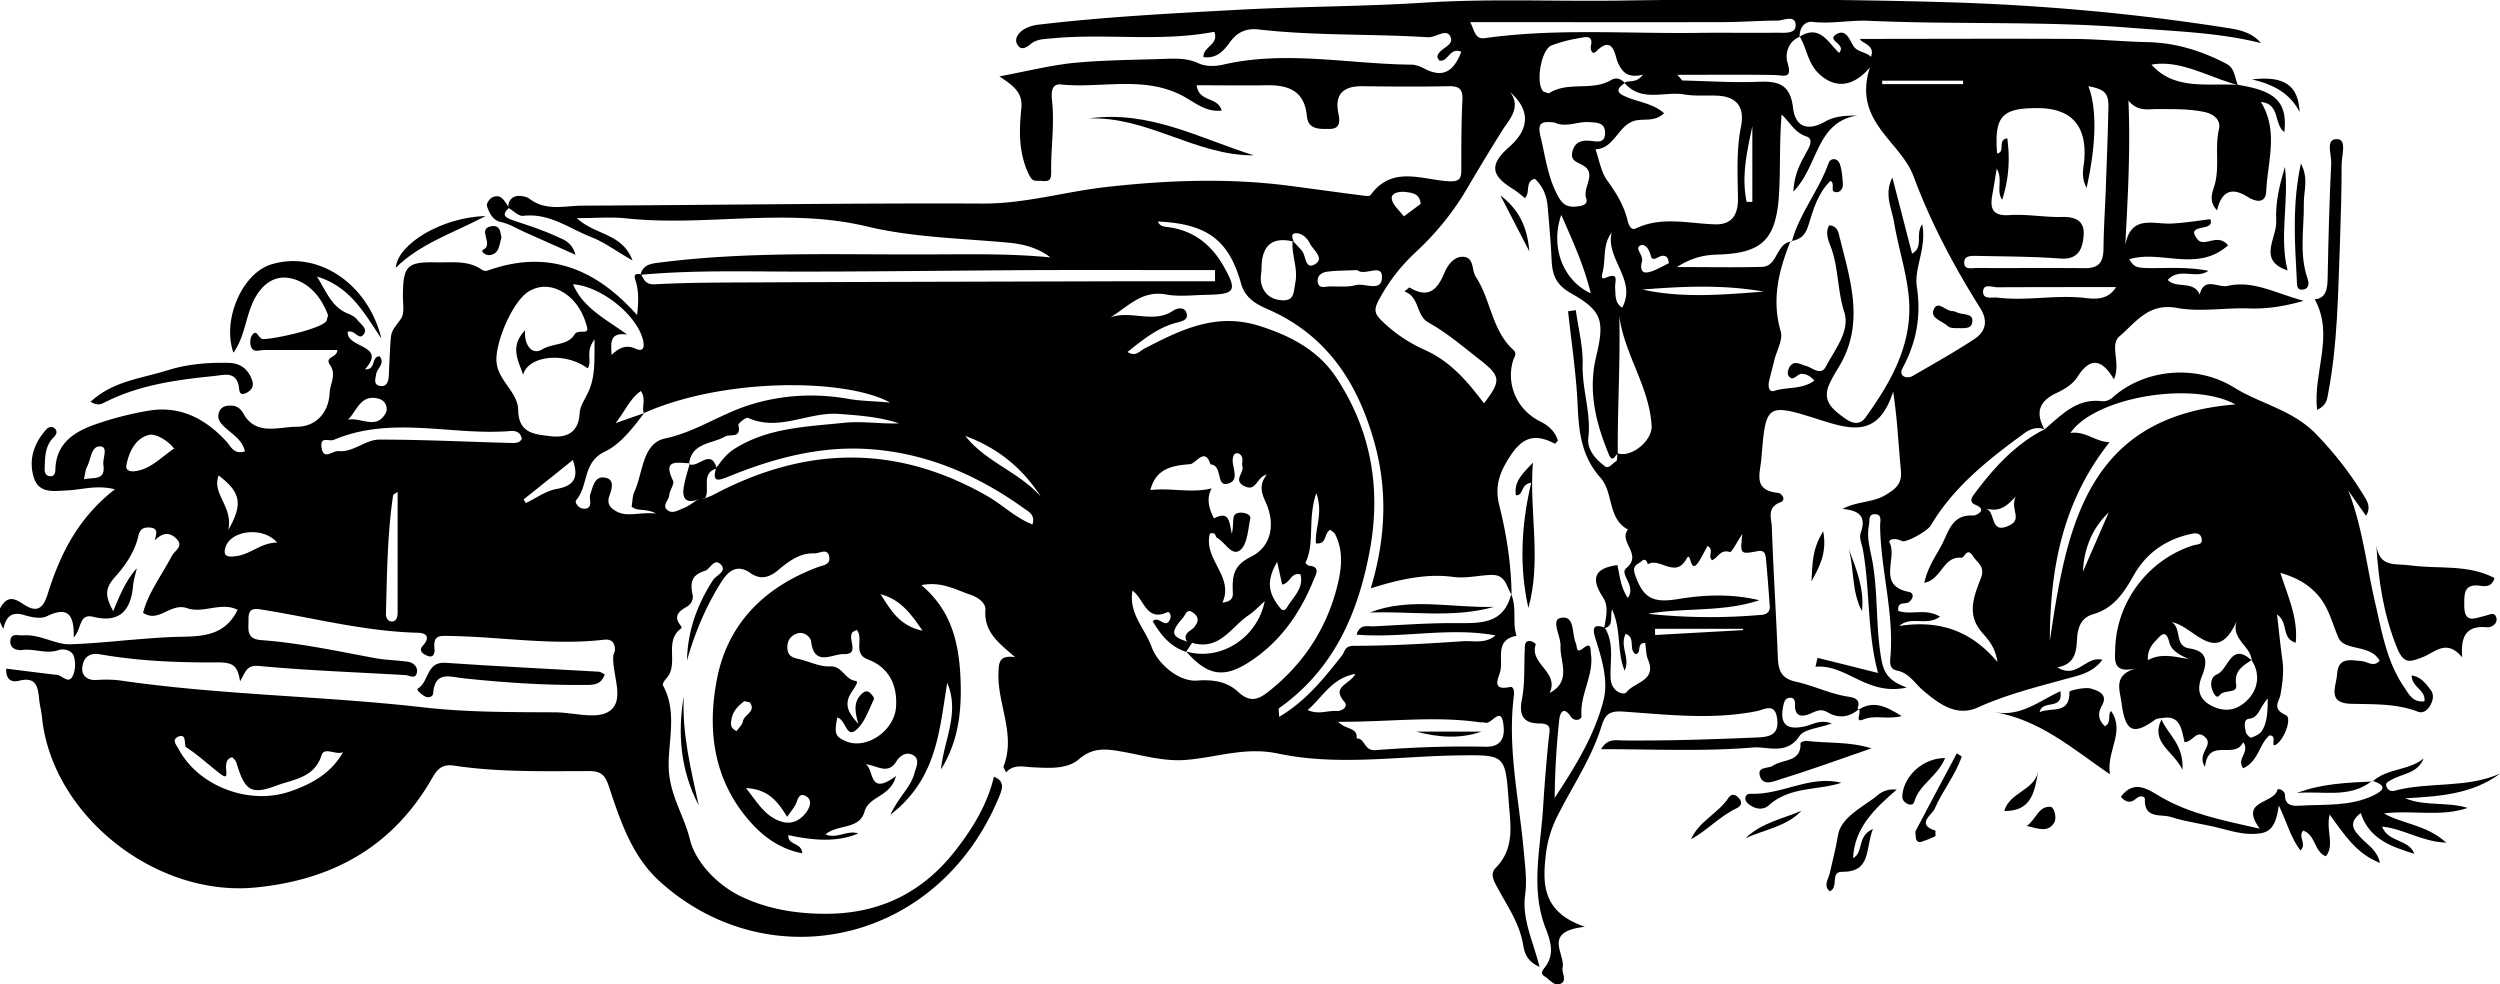
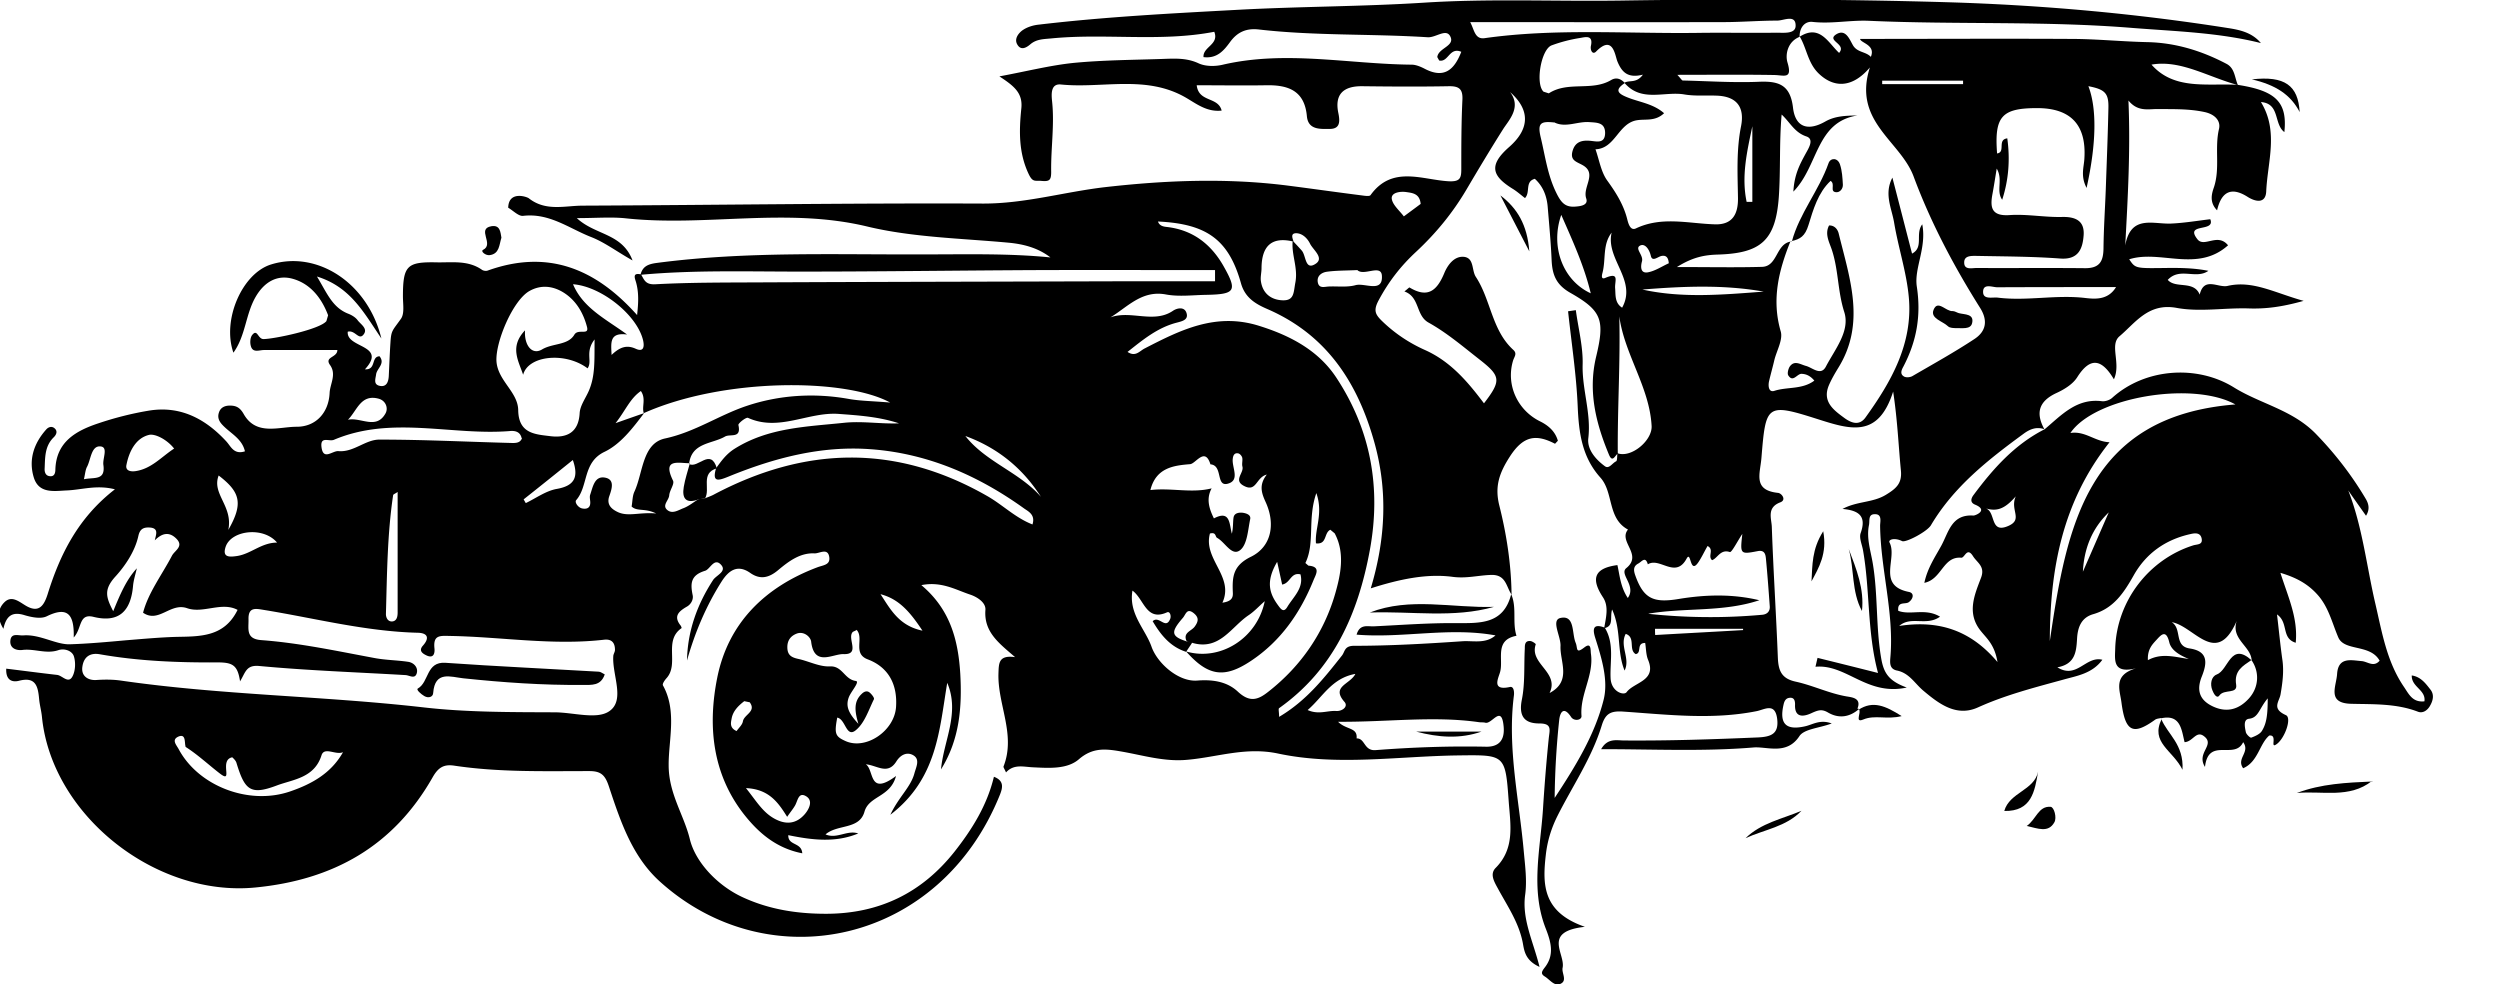
<svg xmlns="http://www.w3.org/2000/svg" id="Warstwa_1" data-name="Warstwa 1" viewBox="0 0 132.28 52.09">
  <defs />
  <path class="cls-1-logo" d="M98.36 37.52c-.5.43-1.06.51-1.62.19-.32-.19-.5-.15-.84 0-.29.14-.96.41-.92-.44 0-.16-.03-.35-.24-.35-.22 0-.32.13-.37.37-.23 1.01.13 1.37 1.14 1.14.41-.09.79-.38 1.41-.15-.67.25-1.46.29-1.71.67-.67 1.02-1.71.54-2.43.6-2.64.22-5.31.09-8.06.09.34-.6.82-.46 1.21-.46 2.36.02 4.71-.06 7.06-.16.73-.03 1.15-.19 1.04-1.01-.12-.85-.67-.46-1.09-.38-2.36.47-4.72.18-7.08.02-.65-.04-.92.12-1.11.74-.53 1.73-1.56 3.22-2.36 4.82-.32.65-.52 1.31-.6 2.04-.18 1.57-.16 3.02 2.07 3.79-2.28.25-1.02 1.43-1.18 2.17-.06.28.27.68-.12.85-.32.14-.56-.23-.82-.39-.23-.14-.17-.26-.01-.47.53-.67.34-1.35.05-2.09-.8-2.06-.28-4.17-.14-6.27.08-1.27.18-2.54.31-3.8.05-.44.17-.76-.5-.76-.77 0-1.1-.36-.93-1.24.18-.88.11-1.81.16-2.72 0-.19 0-.43.3-.4.1.01.28.14.28.17-.36 1.04 1.27 1.47.73 2.58 1.19-.63.54-1.66.58-2.49.02-.51-.51-1.36-.01-1.48.78-.18.6.81.81 1.31.12.28-.02.62.47.24.37-.28.31.15.34.35.16 1.14-.59 2.14-.5 3.28.02.23-.39.3-.55.06-.4-.61-.59-.23-.63.16a43.19 43.19 0 0 0-.24 4.12c1.08-1.64 2.12-3.32 2.59-5.19.26-1.02-.1-2.2-.44-3.27-.15-.47-.13-.79.5-.55.52.84.27 1.78.31 2.67.03.73.71.94.85.74.4-.53 1.59-.59 1.14-1.69-.12-.28-.11-.61-.16-.91-.49 0-.16.53-.5.59-.4-.23.01-.89-.53-1.07-.34.64.26 1.3-.06 1.94-.42-1.01-.16-2.14-.66-3.23-.13.42.11.88-.42.99.09-.55.26-1.14-.06-1.63-.62-.94-.53-1.54.76-1.71.12.52.16 1.16.55 1.74.47-.65-.47-1.26-.08-1.58.89-.72-.44-1.4.09-2.04-1.1-.59-.75-1.96-1.46-2.75-.97-1.08-1.14-2.36-1.2-3.75-.07-1.69-.33-3.37-.51-5.05l.41-.06c.13.97.39 1.94.36 2.9-.03 1.31.46 2.56.3 3.88-.07.59.39 1.12.88 1.48.22.16.39-.17.59-.26.07-.04.05-.28.07-.43.73.27 1.85-.67 1.81-1.44-.11-2.06-1.43-3.77-1.71-5.8.06 2.43-.1 4.84-.08 7.26-.15.1-.28.51-.47.05-.69-1.66-1.11-3.34-.68-5.16.47-1.95.32-2.44-1.35-3.39-.76-.43-.96-.95-1-1.71-.04-.95-.13-1.91-.21-2.86-.05-.57-.25-1.08-.68-1.47-.54.15-.22.71-.52 1.02-.21-.16-.42-.35-.65-.49-1.06-.66-1.32-1.22-.19-2.21 1.15-1.01 1.07-2.01.05-2.91.61.8-.05 1.47-.36 1.95-.67 1.06-1.33 2.16-1.96 3.23-.74 1.25-1.63 2.32-2.65 3.27-.83.77-1.46 1.59-1.99 2.58-.28.53-.17.74.19 1.09.67.65 1.44 1.16 2.27 1.53 1.36.61 2.26 1.68 3.12 2.82.93-1.21.89-1.44-.25-2.33-.87-.68-1.71-1.4-2.68-1.94-.69-.38-.45-1.35-1.28-1.65.17-.13.25-.22.27-.21.96.58 1.45.18 1.84-.76.16-.39.51-.92 1.05-.86.54.07.39.71.62 1.06.8 1.22.84 2.82 1.98 3.86.23.21.04.37-.02.6-.37 1.28.26 2.61 1.45 3.19.44.22.79.53.93 1.02l-.15.16c-1-.52-1.67-.43-2.38.66-.57.88-.82 1.59-.57 2.6.39 1.55.63 3.13.65 4.72-.29-.42-.29-1.07-1.09-1.04-.67.02-1.3.2-2.04.1-1.37-.18-2.82.13-4.32.61.8-2.67.9-5.21.18-7.76-.88-3.13-2.51-5.64-5.61-7-.63-.27-1.22-.59-1.44-1.39-.65-2.31-1.82-3.14-4.39-3.26.08.23.28.27.48.29 1.37.16 2.33.91 2.99 2.07.74 1.31.63 1.49-.9 1.52-.72.01-1.46.11-2.15-.02-1.45-.27-2.22.93-3.34 1.43 1.16-.83 2.57.22 3.72-.57.21-.14.6-.23.71.12.12.37-.25.44-.51.51-1.02.26-1.8.91-2.61 1.55.42.28.63-.04.9-.18 1.9-.98 3.77-1.92 6.06-1.2 1.67.52 3.14 1.31 4.08 2.73 1.83 2.77 2.39 5.84 1.78 9.14-.62 3.36-1.91 6.31-4.8 8.36-.05.04 0 .2 0 .46 1.44-.85 2.38-2.05 3.33-3.25.16-.21.12-.51.64-.51 1.91 0 3.81-.11 5.72-.24.58-.04 1.23.15 1.76-.31-2.44-.45-4.89.16-7.35-.04.17-.59.6-.42.92-.44 1.44-.07 2.87-.18 4.31-.17 1.28 0 2.54.09 2.95-1.53.31.71.05 1.48.28 2.2-1.17.22-.69 1.22-.86 1.89-.08.33-.5 1.04.51.82.22-.05.24.29.21.48-.35 2.79.29 5.51.53 8.26.07.75.17 1.52.07 2.25-.18 1.3.42 2.45.76 3.82-.71-.32-.8-.79-.87-1.18-.19-1.12-.82-2.02-1.34-2.98-.21-.38-.43-.77-.1-1.09 1.01-1.03.77-2.27.68-3.49-.18-2.51-.19-2.48-2.66-2.45-3.19.04-6.41.57-9.55-.1-1.7-.36-3.2.19-4.78.33-1.23.12-2.36-.24-3.53-.44-.8-.14-1.49-.22-2.22.41-.62.54-1.58.47-2.42.43-.51-.02-1.02-.19-1.44.27-.08-.19-.15-.27-.13-.32.66-1.68-.32-3.27-.27-4.91.02-.55 0-.99.88-.87-.84-.73-1.66-1.32-1.57-2.5.03-.38-.42-.68-.81-.81-.78-.26-1.52-.71-2.58-.5 1.53 1.28 1.95 2.91 2.06 4.69.1 1.78-.04 3.49-1.02 5.06.14-1.52 1.01-2.98.33-4.58-.42 2.48-.52 5.07-3.01 6.98.44-.94 1.07-1.45 1.27-2.18.09-.34.32-.75-.06-.97-.31-.18-.66-.05-.9.34-.46.72-1.02.19-1.61.14.46.3.13 1.71 1.6.62-.3 1.13-1.43 1.04-1.67 1.89-.27.96-1.43.65-2.06 1.2.6.26 1.15-.25 1.73-.05-1.2.5-2.43.35-3.7.09-.02.57.7.36.74.96-1.39-.27-2.34-1.1-3.13-2.12-1.65-2.15-1.87-4.68-1.37-7.17.58-2.9 2.53-4.8 5.29-5.84.31-.12.69-.12.64-.53-.07-.53-.52-.2-.78-.21-.77-.04-1.38.43-1.92.88-.52.44-.98.51-1.49.15-.69-.48-1.15-.09-1.49.43-.83 1.3-1.43 2.72-1.85 4.21.03-1.55.53-2.95 1.38-4.26.17-.26.77-.46.4-.83-.35-.35-.56.26-.82.34-.76.23-.79.66-.66 1.29.05.23-.09.49-.31.61-.43.25-.73.51-.31 1.02l.04.11c-.98.67-.12 1.89-.8 2.65-.1.11-.24.31-.19.39.75 1.35.29 2.89.3 4.22 0 1.51.81 2.63 1.12 3.91.29 1.21 1.46 2.47 2.83 3.09 1.38.63 2.83.86 4.37.86 2.83 0 5.08-1.11 6.8-3.28.93-1.18 1.73-2.46 2.09-3.97.55.21.46.58.33.92-3.17 7.94-12.23 9.85-18.01 4.62-1.46-1.32-2.08-3.18-2.68-4.99-.2-.62-.41-.85-1.04-.85-2.39 0-4.79.07-7.17-.29-.55-.08-.84.11-1.13.62-2.07 3.64-5.25 5.43-9.39 5.83-5.29.51-10.76-3.84-11.28-9.02-.03-.32-.12-.63-.15-.95-.06-.66-.17-1.2-1.06-.97-.39.1-.71-.05-.68-.64.91.11 1.8.23 2.69.33.28.03.6.5.82.07.15-.29.17-.73.07-1.05-.09-.29-.49-.44-.82-.33-.64.22-1.27-.09-1.9-.01-.33.04-.69-.09-.64-.51.05-.41.43-.24.68-.26.88-.07 1.72.49 2.46.47.96-.03 1.96-.12 2.95-.21.87-.07 1.74-.15 2.61-.18 1.29-.03 2.6.04 3.32-1.43-.84-.45-1.82.21-2.67-.09-.89-.31-1.5.81-2.33.24.27-1.05.99-1.99 1.53-3.02.15-.28.64-.49.23-.9-.4-.4-.78-.27-1.14.09.06-.3.24-.66-.3-.68-.3-.01-.49.08-.57.45-.18.82-.71 1.59-1.2 2.13-.65.71-.51 1.11-.13 1.85.37-.9.69-1.66 1.25-2.27-.07.31-.17.61-.2.92-.11 1.3-.71 1.99-2.09 1.65-.8-.2-.6.61-1.05 1.09.04-1.31-.39-1.63-1.43-1.12-.31.15-.8.05-1.17-.06-.64-.2-.97.02-1.12.72-.33-.54-.33-1.03.06-1.41.37-.36.75-.04 1.08.16.72.45 1 .05 1.2-.58.66-2.12 1.62-4.05 3.56-5.55-.97-.25-1.76.03-2.56.06-.66.03-1.46.18-1.73-.68-.29-.94 0-1.81.65-2.54.11-.13.28-.19.42-.09.22.16.12.37-.03.51-.48.48-.44 1.09-.47 1.68 0 .18.07.33.24.36.26.05.33-.13.33-.36.05-1.46 1.1-2.04 2.27-2.43.86-.29 1.76-.52 2.66-.67 1.67-.28 3 .42 4.11 1.62.25.27.4.72.99.53-.14-.61-.65-.89-1.04-1.25-.25-.23-.46-.46-.33-.82.09-.26.32-.35.57-.35.32 0 .53.09.73.44.66 1.17 1.85.68 2.81.68 1.02 0 1.69-.75 1.74-1.78.02-.49.38-.99.02-1.49-.31-.44.39-.38.39-.79h-3.88c-.26 0-.6.17-.7-.22-.05-.18-.03-.44.07-.57.28-.36.3.21.6.21.55 0 2.98-.51 3.33-.95l.09-.31c-.34-.9-.92-1.65-1.84-1.92-.84-.25-1.53.15-1.99.94-.54.93-.53 2.06-1.18 2.96-.61-1.73.46-4.2 2-4.67 2.43-.75 5.11.97 5.83 3.92-.94-1.39-1.64-2.73-3.41-3.28.53.87.81 1.64 1.66 1.97.18.07.38.19.49.34.17.23.59.46.29.79-.24.26-.43-.28-.81-.18-.09.88 2.11.68.91 1.99.61.04.31-.67.77-.69.32.39-.14.64-.18.96-.03.23-.15.52.17.6.37.09.48-.19.5-.5.03-.6.05-1.19.09-1.79.04-.65.1-.61.56-1.26.19-.28.1-.77.1-1.17 0-1.63.21-1.84 1.76-1.81.83.02 1.68-.13 2.43.4.08.05.22.07.31.03 3.14-1.12 5.67-.13 7.89 2.36.07-.64.1-1.19-.06-1.75-.06-.2-.2-.51.27-.4.17.29.23.55.76.52 1.86-.1 3.73-.09 5.6-.1 6.57-.03 13.15-.04 19.72-.06h4.29v-.59c-3.12 0-6.25-.01-9.37 0-4.19.02-8.38.08-12.57.08-2.82 0-5.64-.09-8.46.17.11-.46.42-.57.87-.63 4.72-.62 9.45-.43 14.19-.45 2.21 0 4.42-.06 6.63.16-.67-.52-1.46-.71-2.22-.78-2.49-.23-5.07-.28-7.45-.85-4.3-1.04-8.56.02-12.81-.44-.77-.08-1.56-.01-2.58-.01.99.92 2.39.78 2.95 2.24-.87-.49-1.49-.97-2.22-1.25-1.16-.46-2.19-1.27-3.57-1.11-.24.03-.53-.28-.79-.43v.03c0-.94.97-.62 1.09-.53.9.71 1.91.39 2.86.39 7.05-.03 14.1-.14 21.15-.11 2.23.01 4.33-.62 6.49-.87 3.17-.36 6.39-.49 9.59-.09 1.33.17 2.66.36 4 .53.15.02.4.06.45-.02 1.14-1.58 2.72-.81 4.13-.73.6.03.67-.16.67-.64 0-1.23 0-2.46.06-3.69.02-.53-.16-.7-.68-.7-1.55.03-3.11.02-4.66 0-.98 0-1.42.45-1.23 1.4.1.47.1.86-.45.86-.48 0-1.14.07-1.21-.67-.12-1.35-.98-1.66-2.14-1.64-1.22.02-2.44 0-3.69 0 .11.92 1.13.59 1.32 1.34-.79.09-1.36-.38-1.92-.7-2.1-1.2-4.39-.46-6.58-.68-.56-.06-.51.53-.47.91.13 1.24-.07 2.47-.05 3.71 0 .45-.09.52-.53.48-.31-.03-.44.09-.65-.34-.55-1.14-.52-2.32-.4-3.49.09-.83-.4-1.2-1.16-1.7 1.45-.27 2.67-.58 3.9-.71 1.54-.15 3.1-.16 4.65-.21.67-.02 1.33-.08 1.99.23.37.17.88.17 1.29.07 3.33-.77 6.65-.03 9.98 0 .22 0 .46.1.66.2 1.04.56 1.59.1 1.97-.88-.63-.27-.68.57-1.17.46l-.1-.18c.05-.49.97-.58.68-1.11-.22-.41-.75.08-1.18.06-2.97-.19-5.96-.07-8.93-.41-.67-.08-1.15.13-1.54.67-.33.45-.69.88-1.4.79-.04-.55.84-.66.57-1.34-2.84.55-5.73.07-8.61.35-.4.04-.79.03-1.12.31-.22.19-.51.35-.7 0-.16-.29.07-.58.27-.73.25-.18.58-.28.89-.31C58.47.89 61.97.71 65.47.52c3.3-.18 6.6-.17 9.9-.38 3.45-.22 6.92-.06 10.38-.11 5.79-.09 11.57-.08 17.35.09 4.95.15 9.87.59 14.76 1.36.66.1 1.3.24 1.77.8-2.23-.56-4.52-.62-6.78-.8-4.65-.38-9.32-.17-13.98-.38-.98-.04-1.96.17-2.96.06-.42-.05-.7.31-.69.79-.63.25-.77.93-.64 1.36.27.9-.18.67-.69.66-1.67-.03-3.34-.01-5.14-.01.19.2.24.3.29.3 1.32.03 2.63.12 3.95.07 1.05-.05 1.73.09 1.88 1.36.12 1.04.78 1.27 1.71.74.51-.29 1.06-.31 1.7-.32-2.21.35-2.05 2.66-3.39 4.03.05-.9.34-1.44.64-1.99.15-.28.49-.78.05-.93-.63-.21-.85-.73-1.31-1.16-.13 1.48-.05 2.93-.15 4.37-.17 2.3-.95 2.97-3.22 3.04-.65.02-1.3.11-2.17.66 1.74 0 3.13.03 4.51-.01.83-.03.72-1.23 1.53-1.34l-.03-.02c-.62 1.54-1.01 3.08-.52 4.77.13.43-.2 1-.33 1.5-.09.39-.2.77-.29 1.16-.05.25-.01.59.29.49.68-.22 1.47-.06 2.11-.54-.22-.26-.43-.35-.68-.36-.24 0-.45.48-.7.08-.06-.1 0-.33.07-.45.25-.37.56-.13.86-.05.35.09.79.55 1.06.04.48-.92 1.3-1.89.97-2.9-.35-1.1-.3-2.23-.66-3.3-.13-.39-.38-.82-.14-1.27.3-.01.46.22.51.43.58 2.37 1.44 4.74-.02 7.1-.19.31-.37.62-.51.95-.33.82.22 1.26.78 1.67.38.29.82.48 1.16.02 1.37-1.9 2.52-3.92 2.3-6.36-.12-1.34-.56-2.64-.78-3.97-.13-.76-.54-1.51-.09-2.37.35 1.34.69 2.67 1.04 4.02.64-.34.15-1.04.54-1.55.24 1.24-.43 2.31-.29 3.28.24 1.56-.01 2.91-.71 4.25-.1.18-.19.39.03.52.11.07.33.05.45-.02 1.1-.64 2.22-1.26 3.28-1.96.61-.4.73-.97.3-1.65-1.39-2.21-2.61-4.51-3.52-6.96-.71-1.89-3.23-2.9-2.31-5.76-.96 1.13-1.94 1.07-2.72.31-.57-.56-.62-1.32-.99-1.94 1.06-.67 1.5.32 2.08.86.42-.48-.71-.64-.14-.99.49-.29.69.27.87.58.23.4.68.33.95.62.27-.64-.54-.73-.57-.95 3.73 0 7.43-.02 11.14 0 1.35 0 2.7.14 4.05.17 1.5.03 2.89.46 4.2 1.15.44.23.43.73.6 1.12-1.57-.42-3.03-1.35-4.57-1.08 1.2 1.36 2.93.98 4.56 1.07 2.01.31 2.64.91 2.47 2.5-.57-.43-.22-1.51-1.24-1.59.95 1.55.35 3.15.28 4.73-.03.65-.55.56-.98.29q-1.27-.81-1.62.71c-.4-.41-.3-.84-.17-1.21.34-1.01.03-2.06.27-3.09.11-.45-.24-.79-.76-.9-.83-.18-1.66-.15-2.5-.16-.5 0-1.04.15-1.53-.45.11 2.61-.03 5.09-.17 7.67.29-1.64 1.46-1.12 2.42-1.16.7-.03 1.4-.15 2.08-.23.29.71-1.38.17-.68 1.06.36.46 1.07-.36 1.62.32-1.63 1.46-3.58.22-5.23.74.33.49.33.48 1.94.46.75-.01 1.49 0 2.25.15-.66.47-1.51-.21-2.15.48.42.48 1.38.01 1.69.78.23-.97.97-.35 1.47-.46 1.33-.31 2.48.36 4.03.79-1.18.33-2.03.43-2.91.4-1.28-.04-2.59.2-3.82-.03-1.49-.27-2.17.79-3.01 1.5-.55.46.09 1.44-.3 2.28-.64-1.08-1.25-1.2-1.94-.11-.24.38-.71.66-1.13.85-.92.44-1.07 1.06-.61 1.9-.42-.14-.76-.01-1.11.25-1.87 1.37-3.68 2.79-4.89 4.83-.2.34-1.34.94-1.53.84-.38-.19-.75-.09-.66.08.43.83-.69 2.27 1.02 2.61.3.06.24.36 0 .54-.18.14-.62-.07-.56.46.65.25 1.43-.16 2.21.31-.73.52-1.53-.06-2.16.49 1.98-.3 3.71.14 5.2 1.91-.15-.92-.57-1.25-.88-1.64-.77-.95-.33-1.92.01-2.82.23-.61-.21-.79-.43-1.15-.32-.5-.43.11-.62.09-.97-.08-1.02 1.14-1.95 1.33.17-.8.58-1.38.91-1.99.38-.71.54-1.65 1.69-1.57.1 0 .81-.28.08-.58-.29-.12-.19-.35-.09-.49 1.04-1.4 2.18-2.69 3.78-3.5.89-.75 1.69-1.65 3.03-1.48.17.02.41-.06.54-.18 1.74-1.57 4.49-1.76 6.44-.55 1.4.87 3.08 1.18 4.32 2.44 1.04 1.07 1.92 2.21 2.67 3.48.13.23.22.52 0 .87-.33-.47-.64-.9-.94-1.34.76 1.95.97 4.02 1.44 6.02.35 1.51.6 3.03 1.49 4.35.27.39.46.86 1.1.79.09-.61-.69-.75-.67-1.37.48.07.74.43.99.75.22.28.13.61-.05.9-.14.22-.37.36-.61.27-1.14-.44-2.34-.39-3.53-.42-1.31-.03-.79-.92-.75-1.58.06-.92.76-.72 1.29-.68.32.02.64.35.96-.02-.5-.9-1.87-.48-2.19-1.24-.34-.8-.52-1.64-1.14-2.3-.49-.53-1.08-.86-1.92-1.11.41 1.29.94 2.4.81 3.7-.78-.24-.36-1.06-.99-1.5.11.92.18 1.68.29 2.44.08.6 0 1.19-.1 1.78-.06.39-.5.76.28 1.11.32.14-.04 1.19-.47 1.52-.42.32.07-.5-.41-.44-.52.44-.59 1.39-1.38 1.73-.38-.52.39-.84 0-1.38-.45.96-1.84-.29-2.02 1.31-.48-.76.57-1.16-.06-1.63-.41-.31-.58.3-1.02.32-.16-.63-.2-1.5-1.25-1.26l.02-.02c-.12.03-.25.03-.34.1-1.17.84-1.57.62-1.77-.92-.09-.69-.45-1.45.78-1.81-1.28.32-1.12-.47-1.11-1.06.08-2.48 1.76-4.69 4.12-5.44.22-.07.53-.02.45-.38-.07-.3-.34-.28-.59-.22-1.31.29-2.34 1.01-3 2.18-.52.92-1.06 1.75-2.15 2.06-.65.19-.82.73-.85 1.31-.04.68-.1 1.33-1.04 1.5 1.03.65 1.5-.62 2.38-.4-.54.74-1.36.85-2.06 1.05-1.53.42-3.06.81-4.52 1.47-1.14.52-2.07-.19-2.9-.89-.45-.38-.74-.93-1.39-1.06-.44-.09-.36-.48-.34-.78.18-2.32-.52-4.57-.55-6.88 0-.23.13-.65-.33-.61-.31.03-.21.36-.26.58-.14.69.09 1.35.2 2.01.28 1.65.16 3.33.44 4.99.13.79.37 1.23 1.36 1.59-2.11.46-3.19-1.25-4.83-1.1.04-.16.07-.31.11-.47 1.01.25 2.02.5 3.2.8-.58-2.17-.42-4.35-.79-6.47-.05-.31-.22-.67-.13-.93.31-.87-.05-1.2-.96-1.28.78-.42 1.6-.32 2.3-.75.54-.33.86-.6.79-1.29-.13-1.33-.18-2.66-.41-4.17-.8 2.51-2.29 2-4.08 1.43-2.64-.84-2.66-.71-2.89 2.09-.07.84-.46 1.7.88 1.84.19.02.46.37.12.5-.74.28-.46.87-.45 1.31.08 2.31.23 4.61.32 6.92.03.69.2 1.1.95 1.26.91.2 1.76.62 2.69.78.29.05.81.09.56.67l.03-.03ZM36.49 24.51c-.6 0-1.46-.27-.88.92.09.18-.18.51-.2.78-.02.26-.37.51-.13.75.28.27.61.03.88-.07.29-.11.54-.32.8-.48.11-.01.22-.02.33-.04.15-.06.3-.11.44-.18 4.85-2.58 9.67-2.72 14.53.07.8.46 1.47 1.14 2.37 1.49.16-.5-.2-.68-.42-.83-2.43-1.75-5.12-2.93-8.13-3.15-2.62-.2-5.12.46-7.54 1.45-.52.21-.88.33-.65-.45.28-.38.53-.74.97-1.02 1.79-1.13 3.82-1.17 5.81-1.38.96-.1 1.93.07 2.9.03-1.06-.35-2.13-.42-3.21-.5-1.6-.11-3.15.95-4.78.21-.1-.05-.53.29-.51.38.17.74-.44.45-.71.61-.69.4-1.78.31-1.9 1.46l.03-.04Zm26.57 9.51c-.1-.04-.26-.06-.29-.13-.17-.42.27-.5.44-.73.19-.26.25-.47-.04-.71-.37-.3-.42.05-.58.24-.71.82-.64 1.02.48 1.33-.1.16-.21.31-.31.47-.85-.27-1.35-.91-1.77-1.62.34-.33.69.48.93-.13.06-.16-.02-.41-.17-.34-1.11.5-1.21-.7-1.83-1.15-.21 1.23.68 2.03 1.01 2.97.31.88 1.43 1.87 2.42 1.79.9-.07 1.61.09 2.14.58.64.6 1.08.44 1.62.01 1.74-1.36 2.96-3.15 3.55-5.23.27-.95.52-2.11-.04-3.15l-.23-.19c-.35.17-.16.79-.76.72-.07-.78.4-1.57.02-2.66-.48 1.38-.06 2.63-.58 3.7l.16.14c.68.05.39.47.27.77-.7 1.73-1.73 3.22-3.31 4.27-1.41.94-2.27.81-3.43-.5 1.8.53 3.76-.69 4.16-2.66-.31.27-.55.54-.85.74-.93.62-1.54 1.9-3 1.46Zm5.37-21.24q-1.67-.4-1.68 1.41c0 .24-.07.48-.03.71.1.64.55.97 1.15.99.62.02.57-.42.67-.94.15-.79-.22-1.47-.14-2.21.16.17.32.34.48.52.23.27.17 1.02.68.73.56-.31-.07-.75-.24-1.09-.13-.27-.39-.55-.73-.56-.31 0-.21.24-.15.43Zm50.69 22.15.02.02c-.03-.81-1.26-1.17-.71-2.29-1.1 2.78-2.31.46-3.52.26.56.35.11 1.26.94 1.39 1.02.15.93.79.65 1.49s-.14 1.23.57 1.57c.75.36 1.4.17 1.93-.42s.56-1.41.13-2.02ZM64.05 24.58c-.29-.96-.78-.04-1.08-.02-.82.07-1.8.16-2.1 1.37 1.12-.13 2.18.18 3.24-.09-.3.56-.13 1.08.12 1.59.87-.46.81.29.95.81.08-.33.05-.6.09-.86.04-.23.27-.27.48-.25.2.03.45.11.4.34-.12.57-.15 1.32-.52 1.63-.45.37-.8-.41-1.23-.64-.11-.06-.04-.32-.38-.23-.37 1.36 1.3 2.27.66 3.66.59-.08.56-.37.55-.58-.03-.81.02-1.39.96-1.85 1.1-.54 1.3-1.75.78-2.89-.22-.48-.37-.91.06-1.46-.57.14-.54.94-1.19.61-.61-.3-.01-.69-.1-1.03-.04-.15.02-.32-.01-.47-.02-.09-.12-.21-.21-.23-.19-.04-.27.09-.29.27-.07.46.42 1.17-.29 1.34-.61.14-.23-.98-.89-1.03Zm-29.98-2.7c-.13-.36.13-.77-.16-1.19-.58.4-.81 1.03-1.34 1.7.65-.23 1.08-.38 1.51-.53-.6.79-1.24 1.64-2.1 2.05-1.16.56-.84 1.8-1.49 2.55-.1.11.09.39.3.44.27.06.47-.03.44-.37-.01-.12-.04-.25 0-.36.14-.41.23-.99.77-.9.55.09.37.61.24.98-.17.48.16.71.46.85.55.25 1.14-.01 2.02.07-.6-.3-1.01-.09-1.3-.37.05-.27.04-.56.15-.79.46-1 .41-2.55 1.62-2.81 1.58-.34 2.85-1.23 4.31-1.72 1.73-.58 3.58-.7 5.42-.37.62.11 1.26.11 2.18.19-2.36-1.29-8.82-1.33-13.06.57ZM85.98 4.39c-.58.38-.36.57.15.77.63.25 1.35.33 1.92.83-.46.44-.97.3-1.42.37-1.01.15-1.15 1.5-2.21 1.54.2.56.29 1.19.62 1.65.47.65.88 1.3 1.07 2.09.06.23.17.57.44.45 1.38-.66 2.79-.26 4.19-.22.95.03 1.23-.57 1.22-1.39-.02-1.27-.09-2.53.16-3.79.21-1.05-.25-1.6-1.31-1.63-.56-.02-1.13.03-1.67-.06-1.06-.19-2.29.44-3.19-.62.26-.16.63.05.98-.43-.77.19-1.1-.09-1.35-.7-.13-.32-.23-1.44-1.13-.52-.19.19-.32-.09-.27-.31.13-.6-.32-.45-.58-.41-.51.08-1.01.21-1.5.39-.56.21-.87 2.03-.43 2.45l.28.09c1.01-.66 2.27-.1 3.29-.7.28-.17.53-.07.74.16ZM12.7 36.04c-.13-.86-.4-1-1.25-.99-2.05.01-4.12-.07-6.16-.43-.55-.1-.86.16-.93.65-.08.51.31.74.74.71.44-.03.86-.03 1.29.03 5.31.77 10.69.81 16.03 1.42 2.26.26 4.61.25 6.92.26.99 0 2.24.4 2.9-.06.85-.58.15-1.91.21-2.9 0-.12.09-.23.09-.34 0-.4-.19-.59-.59-.54-2.71.31-5.4-.15-8.1-.2-.57-.01-.94-.07-.86.67.02.22-.03.53-.4.37-.22-.1-.46-.25-.21-.53.38-.43.22-.67-.28-.68-2.77-.07-5.44-.77-8.15-1.21-.39-.06-.82-.18-.8.5.01.52-.15 1.04.68 1.1 2.02.15 4.01.58 6 .95.59.11 1.19.11 1.78.2.3.05.53.31.44.61-.1.32-.38.1-.6.09-2.57-.15-5.15-.24-7.72-.48-.72-.07-.73.34-1.04.83Zm97.71-26.09c-.34-.64-.14-1.11-.12-1.58q.16-2.65-2.5-2.65c-1.88 0-2.27.44-2.12 2.4.47-.07-.01-.73.54-.8.15 1.1.08 2.17-.27 3.25-.34-.48.06-1.06-.29-1.65-.09.55-.15.94-.22 1.32-.14.73-.07 1.21.91 1.14.91-.06 1.83.12 2.75.1.73-.02 1.21.2 1.16.96-.05.7-.26 1.31-1.23 1.24-1.47-.11-2.95-.11-4.43-.14-.26 0-.66-.03-.66.34-.01.42.4.3.65.3 1.92.01 3.84-.01 5.76.01.76 0 .95-.37.96-1.04.01-1.04.08-2.07.12-3.11.05-1.44.11-2.88.14-4.32.02-.79-.18-.99-1.06-1.16.45 1.16.43 3.01-.09 5.36Zm-82.63 7.54c-.05.76.36 1.32.9 1 .57-.34 1.37-.21 1.71-.78.2-.34.79.06.67-.41-.19-.73-.57-1.4-1.24-1.82-.58-.36-1.21-.42-1.81-.08-.88.5-1.81 2.72-1.74 3.73.08 1.03 1.14 1.61 1.15 2.58.02 1.25.92 1.27 1.71 1.37.83.1 1.48-.17 1.54-1.21.02-.41.32-.8.49-1.2.34-.79.29-1.6.3-2.71-.52.67-.1 1.15-.37 1.53-1.17-.88-3.14-.69-3.41.34-.24-.73-.73-1.47.09-2.34Zm59.45 14.99c2 .21 4 .23 6 .05.27-.02.44-.18.41-.47-.06-.83-.12-1.66-.2-2.49-.02-.22-.06-.48-.43-.41-.94.18-.94.17-.82-.91-.25.37-.56.99-.66.96-.5-.17-.65.33-.94.43-.25-.21.13-.56-.24-.75-.19.33-.32.62-.5.88-.45.64-.36-.67-.61-.21-.59 1.09-1.42-.1-2.05.3-.13-.46-.33-.13-.51-.04-.26.14-.25.35-.16.61.44 1.25.96 1.49 2.32 1.26 1.41-.23 2.83-.27 4.25.07-1.92.64-3.91.38-5.86.71Zm21.23 1.44c.89-6.07 1.97-11.9 9.82-12.52-2.28-1.26-7.45-.38-8.73 1.51.79-.12 1.3.46 2.07.49-2.5 3.15-3.15 6.72-3.16 10.51Zm-63.14-.58-.19.09c-.34.33.42 1.21-.49 1.18-.58-.02-1.56.69-1.72-.66-.03-.25-.38-.56-.75-.43-.3.11-.51.33-.51.72 0 .42.21.54.56.62.57.12 1.14.43 1.7.4.66-.03.76.69 1.36.77.24.03-.25.55-.37.87-.17.47-.02.83.51 1.4-.22-.73-.23-1.2.17-1.58.13-.13.28-.19.42-.08.11.09.27.29.23.36-.28.57-.49 1.25-.95 1.63-.52.44-.54-.58-.99-.66-.16.86-.11 1 .46 1.25 1.07.46 2.55-.54 2.65-1.79.09-1.23-.41-2.13-1.49-2.54-.83-.31-.18-1.13-.6-1.57Zm25.49 4.86c.44.43 1.03.28.97.87.46-.01.38.67 1.01.62 1.94-.15 3.9-.22 5.84-.18 1.07.02.96-.89.91-1.24-.14-.91-.61.06-.95-.03-.11-.03-.23-.01-.35-.03-2.4-.34-4.8 0-7.44-.02Zm6.98-37.03c.22.4.24.92.76.85 3.75-.53 7.52-.23 11.29-.28 1.39-.02 2.78.01 4.17-.01.37 0 1.01.08 1-.38 0-.6-.63-.26-.97-.26-.95 0-1.9.08-2.84.08-4.47.01-8.93 0-13.4 0Zm4.44 5.31c-.73-.08-.88.05-.71.78.24.99.36 2 .83 2.95.25.51.47.77 1.02.72.28-.02.68-.08.56-.43-.2-.59.55-1.27-.12-1.72-.34-.22-.76-.25-.6-.8.14-.48.49-.57.93-.53.34.03.78.17.79-.41 0-.57-.44-.55-.85-.58-.63-.04-1.25.32-1.85.01ZM27.6 23.18c-.08-.36-.38-.4-.65-.37-3.08.24-6.23-.83-9.28.46-.25.11-.73-.21-.66.38.09.74.58.19.9.22.81.07 1.43-.62 2.18-.61 2.35 0 4.69.12 7.04.18.2 0 .4-.02.49-.25ZM12.29 40.07c-.72.14.08 1.42-.64.87-.59-.45-1.17-1-1.83-1.42l-.02-.11c-.03-.22 0-.58-.35-.44-.4.17-.11.45.01.68 1.05 1.95 3.71 2.97 5.88 2.23 1.14-.39 2.17-.95 2.81-2.08-.39.17-.99-.31-1.14.17-.38 1.2-1.51 1.27-2.36 1.59-1.4.53-1.7.25-2.14-1.2-.04-.13-.17-.24-.22-.29Zm20.07-21.29c.44-.42.8-.54 1.27-.33.43.2.47-.11.4-.43-.31-1.35-2.22-2.87-3.71-2.98.53 1.26 1.72 1.83 2.86 2.66-.94-.12-.85.42-.82 1.08Zm-11.32 7.25c-.12.09-.24.12-.24.18-.31 2.08-.32 4.18-.38 6.28 0 .2.11.42.35.39.23-.03.27-.27.27-.47v-6.37Zm90.94-10.84c-2.1 0-4.2 0-6.3.01-.26 0-.77-.23-.75.27.02.4.51.24.79.28 1.54.19 3.08-.17 4.64.02.53.06 1.2.1 1.61-.59Zm-29.37-3.82c-.59 1.67.08 3.47 1.56 4.15-.35-1.46-.96-2.78-1.56-4.15Zm10.71 4.06c-2.14-.38-4.28-.28-6.42-.11 2.13.47 4.28.27 6.42.11Zm-84.11 8.3c-.38-.48-1-.79-1.32-.72-.71.17-1.06.88-1.2 1.59-.06.28.17.37.47.33.85-.12 1.37-.75 2.06-1.2Zm62.62-9.44c-.61.03-1.13.02-1.63.09-.27.04-.54.22-.47.57.07.33.35.22.58.21.47-.02.97.05 1.41-.07.49-.14 1.45.43 1.4-.49-.03-.65-.96.03-1.3-.31Zm-20.75 8.78c1.08 1.38 2.86 1.91 4 3.22-.97-1.52-2.3-2.6-4-3.22ZM39.47 41.7c.53.66.86 1.24 1.46 1.59.62.36 1.19.33 1.66-.22.22-.26.45-.71.06-.94-.42-.25-.44.28-.6.52-.1.17-.23.32-.4.57-.48-.77-.97-1.47-2.19-1.52ZM14.66 28.71c-.72-.86-2.42-.66-2.72.22-.19.57.19.55.6.49.74-.11 1.29-.71 2.12-.71Zm70.63-16.42c-.51.64-.31 1.43-.5 2.15-.05.18-.06.36.16.26.76-.32.48.18.51.55.03.35-.03.78.37 1.03.81-1.46-.9-2.58-.55-3.99ZM71.7 35.66c-1.24.23-1.71 1.22-2.51 1.91.58.26 1.04.02 1.51.05.33.02.65-.24.44-.48-.72-.82.28-.92.57-1.47Zm-4.13-5.92c-.6 1.03-.41 1.65.05 2.28.16.22.3.41.49.1.32-.54.89-1 .7-1.73-.52-.12-.53.47-.97.54-.06-.28-.12-.56-.26-1.19Zm-39.86-3.31.11.19c.54-.26 1.07-.65 1.64-.75.96-.17 1.16-.64.85-1.53-.88.71-1.74 1.4-2.6 2.08ZM99.59 4.27v.18h4.28v-.18h-4.28ZM18.41 22.21c.68-.15 1.5.55 1.99-.34.15-.27.02-.66-.35-.77-.96-.27-1.15.62-1.64 1.11Zm74.01-11.53h.3v-4c-.28 1.33-.59 2.65-.3 4.01ZM46.59 31.44c.52.79.97 1.67 2.22 1.93-.64-.96-1.22-1.67-2.22-1.93Zm45.64 1.9v-.07h-4.66c0 .11 0 .22.01.33 1.55-.09 3.1-.17 4.64-.26Zm-80.15-5.3c.8-1.4.64-2-.51-2.88-.38.98.77 1.61.51 2.88Zm103.74 6.83c-.49-.2-.94-.46-1.04-.89-.17-.7-.44-.38-.67-.13-.23.25-.49.51-.46 1.08.74-.4 1.44-.16 2.18-.06ZM75.17 10.79c-.05-.56-.45-.58-.78-.63-.32-.04-.78.03-.75.35.04.33.41.63.64.94.31-.23.61-.45.89-.66Zm29.9 16.11c.55.18.2 1.36 1.19.93.81-.35.07-.84.4-1.57-.59.68-1 .81-1.59.64ZM4.43 25.36c.54-.12 1.16.09 1.04-.76-.05-.35.28-.96-.17-.98-.47-.03-.49.68-.69 1.07-.09.16-.1.36-.17.67Zm105.78 4.89c.46-1.05.91-2.09 1.37-3.14-.9.86-1.31 1.94-1.37 3.14ZM88.3 13.94c-.02-.3-.13-.44-.37-.4-.2.03-.5.34-.58 0-.09-.38-.33-.68-.58-.54-.28.16.2.5.11.83-.07.25-.1.65.31.58.39-.07.75-.32 1.11-.48Zm31.7 23c-.47.55-.49 1.03-.99 1.09-.33.03-.23.45-.18.7.02.12.23.32.29.3.21-.08.47-.19.57-.37.24-.39.3-.85.3-1.72Zm-81.03 1.75c.11-.17.31-.33.34-.53.07-.36.72-.51.36-1l-.29-.06c-.31.24-.6.52-.67.93-.04.22-.11.48.26.65Z" />
-   <path class="cls-1-logo" d="M125.54 41.35c.77-.71 1.9-.56 2.7-1.22-.32.81-1.12.79-1.7 1.13-.18.11-.38.16-.24.42.08.14.22.21.4.16 1.82-.49 3.8-.11 5.59-.91-1.48 1.1-3.24 1.21-5.03 1.31 1.1.44 2.22.17 3.31.51-1.43.49-2.95.1-4.43.29.99.57 2.23.58 3.3 1.55-1.34-.06-2.27-.75-3.4-.85.34.86 1.41.64 1.71 1.44-1.18-.38-2.37-.74-2.84-2.16-.7.54-.36.92.02 1.32.34.37.84.62 1 1.32-1.23-.48-1.87-1.46-2.66-2.56-.22.85.28 1.58-.2 2.21-.63-.24-.54-1.14-1.2-1.36-.31.32.22.7-.15 1.05-.51-.67-.71-1.47-1.14-2.38-.12.73-.25 1.35-.95 1.47-.72.12-1.41-.07-2.1-.25-.88-.24-1.8-.33-2.66-.61-.51-.17-1.43.13-1.38-.95 0-.16-.27-.21-.47-.02-.29.27-.57.18-.8-.1.71-.96 1.48-.36 2.1 0 1.56.91 3.28 1.24 5.25 1.69-1.12-1.53.73-1.29.93-2.05.03-.13.4.03.4.25 0 .62.45.6.83.58 1.29-.08 2.62.05 3.85-.54.65-.31.65-.54-.03-.77l.02.03ZM131.99 30.58c-.12.45-.45.46-.7.42-.97-.16-.9.46-.9 1.09.01.94.6.6 1.08.5.23-.05.51-.24.61.07.11.34-.25.55-.48.53-1.06-.11-1.42.43-1.32 1.59-.84-1.01-1.45-.25-2.09-.01-.64.24-.99.43-1.37-.52-.69-1.72-.97-3.47-1.08-5.37.17 1.16 1 .93 1.74 1.03 1.5.21 3.09-.07 4.5.67ZM111.38 38.43c.38-.24.11-.6.32-.81.77 1.09-.26 2.12-.06 3.35-1.97-1.35-3.7-2.88-6.1-3.29 1.37.27 2.36-.59 3.48-1.11.17 1.06-.96.41-1.1 1.11.62-.28 1.6.16 1.58-1.08 0-.06.82-.27 1.16-.16.23.08.93.24.56.89-.22.38-.23.75.16 1.1ZM122.6 21.68c-.22-1.99.93-3.92-.12-5.84.59-.06.67-.54.68-1.12.04-2.03.09-4.07.19-6.1.02-.45-.33-1.28.32-1.26.52.02.23.87.23 1.35 0 1.39-.04 2.79-.09 4.18-.1 2.64-.12 5.3-.62 7.91-.06.31-.06.63-.57.88ZM4.79 21.26c1.18-1.1 2.68-1.23 4.05-1.66 1.06-.34 2.18-.43 3.29-.4.6.02 1.03.35 1.22.95.12.36-.13.56-.36.66-.38.16-.32-.25-.36-.41-.18-.78-.81-.55-1.25-.51-2.02.2-4.02.47-5.86 1.41-.17.09-.36.18-.73-.04ZM99.04 39.59c-1.73.6-3.3 1.17-4.89 1.66-.29.09-.85.35-1.02-.16-.19-.56.44-.4.69-.58.51-.36 1.49-.15 1.45-1.19 0-.04.2-.13.3-.12 1.11.14 2.25.02 3.47.4ZM99.1 43.87c-.41 1.01-.06 2.28-1.64 2.26-.64 0-.15.82-.64 1.03-.36-.29-.08-.64-.01-.93.15-.68.33-1.34.44-2.03.14-.88 1.16-1.43 1.91-1.97.22-.16.49-.52 1.2-.45-1.22 1.05-2.24 2.05-2.31 3.63.58-.32.18-1.17 1.06-1.55ZM57.6 6.27c3.18-.46 5.88 1.05 8.74 1.95-3.07.02-5.64-2.08-8.74-1.95ZM81.02 25.54c-.6.1-.37.67-.81.67-.13-.76.42-1.21.9-1.73-.21 2.56.47 5.13-.24 7.69-.49-2.18-.38-4.38.15-6.63ZM120.9 8.83c.22 1.84-.31 3.7.14 5.48-1.62-.54-.55-1.71-.6-2.63-.05-.98.18-1.91.46-2.85ZM121.74 8.64c.43.8.15 1.47.16 2.11.02 1.34-.26 2.68.2 4 .08.23.08.52-.23.57-.37.06-.33-.27-.34-.49-.11-2.02-.25-4.04.22-6.2ZM20.94 14.17c.1-1.27 2.46-2.68 4.76-2.74-1.78.93-3.47 1.46-4.76 2.74ZM26.95 10.98c-.47.41-.19.55.23.69.75.25 1.51.49 2.22.82.36.17.85.27 1.05.99-.98-.44-1.83-.81-2.67-1.19-.43-.19-.82-.45-1.31-.55-.39-.08-.6-.49-.71-.86-.03-.11.16-.39.31-.45.52-.2.64.3.89.58v-.03ZM102.92 40.11c-.4.98-1.37 1.39-1.63 2.31-.05.18-.23.19-.39.1-.2-.11-.27-.26-.24-.49.12-1.03 1.13-1.93 2.27-1.92ZM103.8 40.03c-.34 1-1.03 1.82-1.44 2.78-.13.29-1 .82.05 1.14v.29c-.23.12-.49.22-.74.3-.19.06-.29-.06-.3-.24 0-.12-.05-.26 0-.35.72-1.37 1.44-2.73 2.17-4.09.09.06.19.12.28.18ZM36.18 36.83c-.1 1.99.38 3.88.79 5.78-.96-1.84-1.13-3.78-.79-5.78ZM97.43 41.42c-1.24.41-2.72.18-3.84 1.19-.32.29-.76.2-1.1-.09-.25-.22-.15-.53.12-.52 1.66.08 3.17-1.01 4.82-.58ZM89.48 44.4c.42-.96 1.43-1.35 1.98-2.19.19-.28.43-.14.59.07.15.2.06.38-.15.48-.89.42-1.55 1.16-2.41 1.64Z" />
  <path class="cls-1-logo" d="M125.51 41.32c-1.2.95-2.64.51-3.98.64 1.28-.49 2.64-.55 4-.61l-.02-.03ZM121.68 5.93c-.48-.93-1.28-1.44-2.53-1.73 1.74-.2 2.45.32 2.53 1.73ZM107.84 40.83c-.18 1.04-.34 2.11-1.79 2.08.28-.99 1.58-1.08 1.79-2.08ZM92.36 44.35c.83-.81 1.95-1.02 2.96-1.45-.81.85-1.96.99-2.96 1.45ZM107.23 43.71c.51-.35.62-1.07 1.27-1.02.19.01.34.58.2.82-.32.57-.86.33-1.47.19ZM79.39 10.34c.88.67 1.42 1.54 1.53 2.96-.6-1.17-1.07-2.07-1.53-2.96ZM114.36 38.05c.33.8 1.2 1.34 1.12 2.68-.52-1.05-1.72-1.43-1.1-2.69h-.01ZM98.33 37.56c.77-.51 1.44-.21 2.29.33-.79.2-1.41-.08-2.03.18-.48.2-.08-.38-.23-.54l-.03.04ZM97.82 29.05c.41 1.07.83 2.12.7 3.28-.56-1.03-.4-2.22-.7-3.28ZM95.85 30.76c.05-.84.01-1.69.62-2.65.22 1.18-.23 1.92-.62 2.65ZM26.53 12.58c-.12.38-.1.85-.62.92-.21.03-.5-.2-.35-.28.61-.3-.36-1.11.44-1.25.46-.08.48.31.53.6ZM36.46 24.55c.46.27 1.14-.88 1.47.23-.89.26-.32 1.1-.63 1.6-.11.01-.22.02-.33.04-.66.25-.9-.03-.79-.66.07-.42.21-.83.32-1.24l-.03.04ZM94.81 12.78c.4-1.49 1.43-2.69 1.94-4.14.1-.3.49-.31.61.07.11.33.13.7.15 1.06.01.21-.15.42-.36.4-.36-.03-.02-.43-.29-.6-.67.63-.92 1.53-1.17 2.34-.18.58-.43.75-.91.85l.03.03ZM103.42 17.36s-.25 0-.34-.09c-.29-.28-.96-.42-.77-.88.22-.55.65.1 1.01.07.11 0 .22.08.33.11.31.08.81.03.7.52-.08.36-.52.26-.94.27ZM32 35.68c-.21.62-.69.56-1.18.56-2.11.02-4.21-.13-6.31-.35-.66-.07-1.5-.42-1.59.78-.01.21-.25.29-.47.16-.17-.1-.45-.34-.34-.4.6-.34.43-1.43 1.46-1.36 2.7.19 5.4.31 8.11.47.1 0 .2.09.31.14ZM72.48 32.41c2.12-.83 4.37-.23 6.57-.3-2.14.61-4.36.22-6.57.3ZM74.93 38.71h3.46c-1.14.4-2.29.31-3.46 0ZM119.12 34.93c-.45.31-.92.56-.8 1.3.08.51-.63.22-.88.56-.15.22-.32-.11-.38-.27-.13-.32-.06-.72.23-.83.63-.23.73-1.77 1.85-.75h-.01Z" />
</svg>